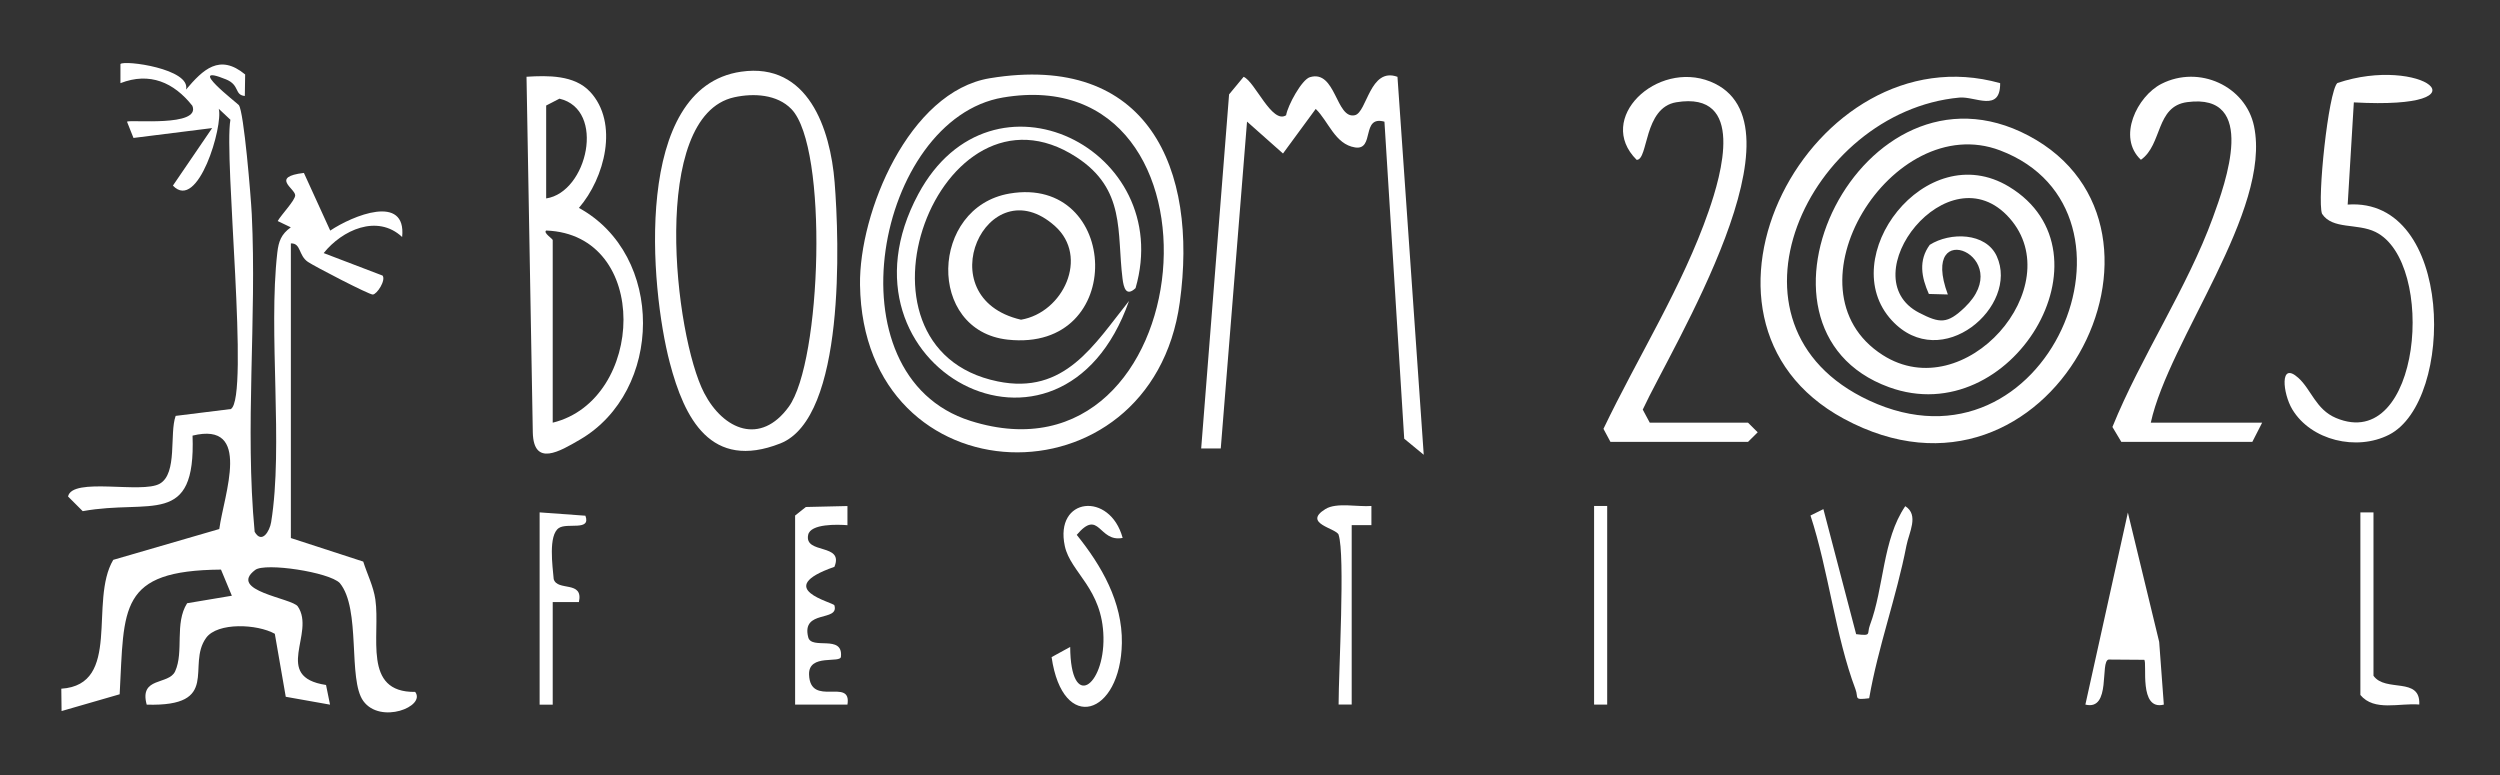
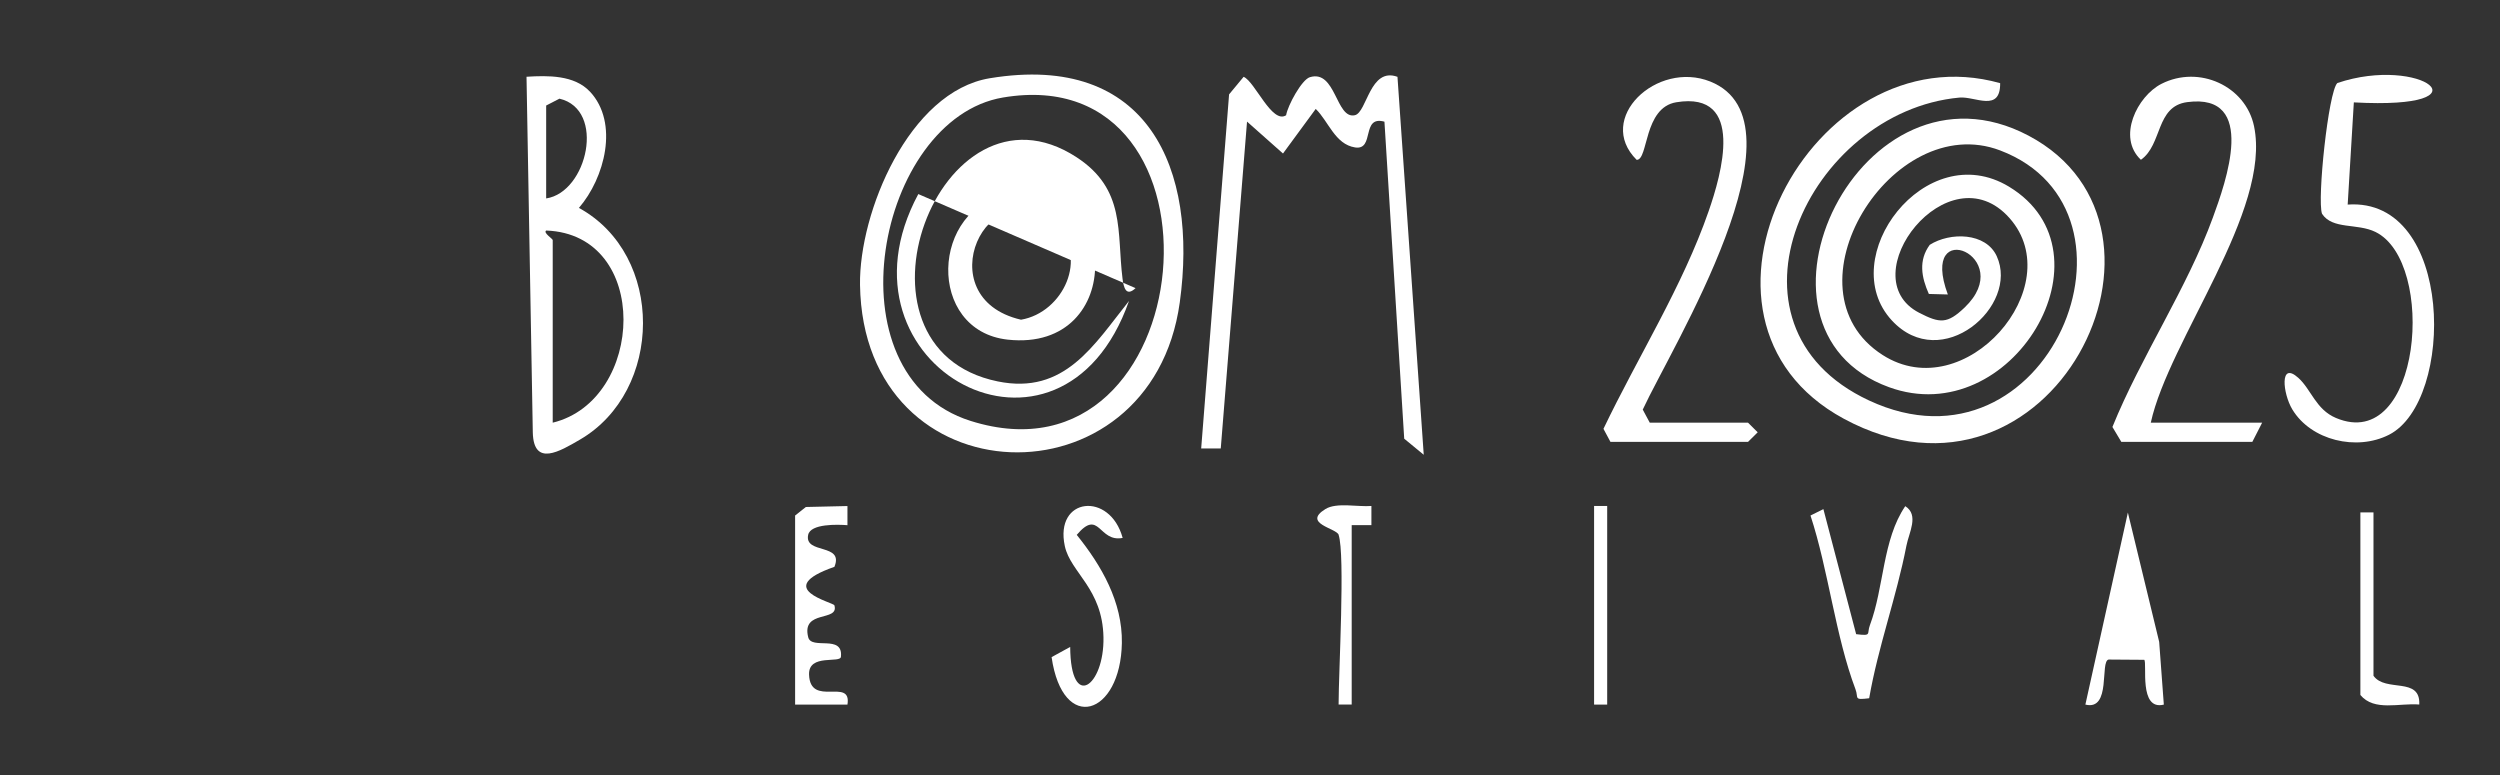
<svg xmlns="http://www.w3.org/2000/svg" width="287" height="89" viewBox="0 0 287 89" fill="none">
  <rect x="0" y="0" width="287" height="89" fill="#333333" stroke="none" />
  <path d="M229.619 9.547C229.649 12.945 226.754 11.04 224.942 11.202C207.596 12.806 196.1 37.358 214.558 45.971C235.092 55.555 247.957 24.243 229.619 17.27C217.182 12.541 204.4 33.254 216.13 40.756C225.589 46.81 237.626 32.864 230.694 25.038C223.694 17.138 212.363 31.805 220.325 35.909C222.701 37.13 223.543 37.203 225.528 35.313C231.664 29.451 220.205 24.611 223.611 33.805L221.431 33.746C220.581 31.834 220.22 29.9 221.536 28.105C223.874 26.627 227.972 26.671 229.228 29.414C231.844 35.137 222.882 42.955 217.182 36.784C210.558 29.62 221.04 15.637 230.626 21.426C243.16 29.002 230.942 49.583 216.859 44.449C198.22 37.66 213.716 5.465 232.859 15.564C252.882 26.126 235.431 60.925 211.664 48.067C190.543 36.645 207.987 3.464 229.619 9.547Z" fill="white" />
-   <path d="M33.376 61.763L41.7 64.47C42.151 65.904 42.873 67.309 43.091 68.817C43.692 72.973 41.564 79.519 47.662 79.431C48.925 81.108 43.67 83.182 41.707 80.475C39.91 77.996 41.467 69.913 39.008 66.934C37.79 65.676 30.436 64.565 29.301 65.426C26.098 67.839 33.542 68.662 34.188 69.619C36.279 72.686 31.218 77.695 37.429 78.636L37.888 80.894L32.805 79.99L31.549 72.759C29.534 71.627 24.963 71.421 23.662 73.23C21.361 76.422 25.459 81.137 16.842 80.894C15.955 77.658 19.369 78.673 20.105 77.07C21.136 74.819 20.015 71.553 21.482 69.251L26.617 68.39L25.369 65.389C13.564 65.492 14.278 69.729 13.737 79.703L7.068 81.63L7.038 79.063C14.023 78.607 10.181 69.03 13 64.271L25.173 60.733C25.707 56.783 28.985 48.332 22.105 50.009C22.489 60.601 17.286 57.261 9.496 58.681L7.812 56.997C8.293 54.731 16.286 56.71 18.346 55.526C20.406 54.341 19.429 49.781 20.166 47.744L26.504 46.957C28.662 45.647 25.677 18.079 26.451 13.747L25.113 12.489C25.639 14.416 22.737 24.354 19.85 21.308L24.354 14.703L15.323 15.836L14.579 13.968C14.88 13.703 23.098 14.615 22.083 12.144C19.97 9.466 17.188 8.238 13.827 9.547V7.348C14.286 6.87 21.94 7.907 21.354 10.283C23.316 7.973 25.203 6.127 28.143 8.547L28.106 11.018C26.88 10.901 27.564 9.775 25.948 9.113C21.136 7.157 27.256 11.85 27.421 12.07C28 12.835 28.797 22.5 28.903 24.596C29.489 36.681 28.098 48.965 29.233 61.05C30.061 62.499 30.963 60.976 31.128 59.939C32.542 51.193 30.782 38.182 31.835 29.002C31.985 27.708 32.279 26.891 33.384 26.097L31.88 25.376C32.294 24.64 33.903 22.985 33.888 22.412C33.865 21.632 31.03 20.308 34.888 19.852L37.91 26.472C40.467 24.758 46.677 22.198 46.166 27.207C43.309 24.545 39.271 26.413 37.158 29.054L43.918 31.635C44.324 32.172 43.279 33.791 42.797 33.813C42.376 33.835 36.083 30.569 35.354 30.069C34.248 29.326 34.572 27.899 33.391 27.943V61.778L33.376 61.763Z" fill="white" />
  <path d="M113.633 8.981C131.821 5.987 137.558 19.381 135.437 34.725C132.159 58.416 99.099 57.548 98.73 32.702C98.61 24.413 104.339 10.511 113.633 8.981ZM115.136 11.195C100.67 13.644 94.918 43.11 111.415 48.318C138.114 56.754 142.355 6.59 115.136 11.195Z" fill="white" />
  <path d="M147.648 13.218C147.843 12.085 149.437 9.15 150.37 8.863C153.377 7.944 153.355 13.732 155.543 13.225C156.934 12.901 157.257 7.664 160.43 8.819L163.445 52.208L161.204 50.362L158.934 13.968C156.219 13.218 157.859 17.285 155.558 16.925C153.257 16.564 152.513 13.924 151.046 12.504L147.287 17.623L143.159 13.96L140.144 51.48H137.896L141.099 10.835L142.768 8.819C144.069 9.356 146.031 14.306 147.655 13.225L147.648 13.218Z" fill="white" />
-   <path d="M85.076 8.231C92.783 7.113 95.324 14.814 95.813 20.911C96.347 27.561 97.084 47.957 89.58 50.907C81.595 54.047 78.572 48.045 76.888 41.631C74.632 33.033 72.602 10.033 85.076 8.231ZM84.294 11.165C74.527 13.313 77.437 38.579 80.843 45.125C83.061 49.377 87.309 51.142 90.542 46.707C94.317 41.529 95.106 16.939 90.858 12.526C89.211 10.82 86.512 10.68 84.294 11.165Z" fill="white" />
  <path d="M67.722 10.511C71.091 14.115 69.414 20.455 66.459 23.868C76.347 29.282 76.151 44.904 66.572 50.472C64.256 51.819 61.271 53.621 61.166 49.671L60.444 8.812C62.895 8.657 65.941 8.606 67.722 10.518V10.511ZM62.7 22.78C67.429 22.073 69.58 12.585 64.226 11.327L62.7 12.114V22.78ZM63.452 48.523C74.053 45.942 74.768 26.906 62.7 26.465C62.331 26.729 63.452 27.406 63.452 27.561V48.523Z" fill="white" />
  <path d="M246.912 48.523H259.694L258.566 50.73H243.529L242.506 49.016C245.769 40.962 251.1 33.055 254.04 24.971C255.491 20.992 259.235 10.636 251.085 11.725C247.453 12.21 248.265 16.594 245.777 18.344C243.017 15.763 245.348 11.048 248.13 9.628C252.446 7.429 257.799 9.871 258.762 14.483C260.792 24.184 248.987 39.05 246.912 48.516V48.523Z" fill="white" />
  <path d="M184.881 50.73L184.077 49.23C188.017 40.992 193.16 32.879 196.152 24.243C197.596 20.088 200.43 10.423 192.438 11.739C188.663 12.364 189.25 18.374 187.889 18.352C183.114 13.615 190.197 6.899 196.348 9.363C207.964 14.034 191.866 39.918 188.588 47.023L189.393 48.523H200.671L201.784 49.627L200.671 50.73H184.881Z" fill="white" />
  <path d="M270.221 11.747L269.514 23.486C281.747 22.618 281.852 46.037 274.266 49.906C270.551 51.804 265.303 50.568 263.153 46.993C262.063 45.177 261.664 41.411 263.845 43.375C265.333 44.713 265.852 47.001 268.16 47.979C277.95 52.12 279.754 30.084 272.702 26.627C270.604 25.597 267.769 26.384 266.566 24.538C265.995 22.897 267.296 10.526 268.326 9.533C277.927 6.282 286.236 12.629 270.221 11.754V11.747Z" fill="white" />
  <path d="M248.416 80.887C245.491 81.63 246.529 76.121 246.16 75.746L242.077 75.716C241.04 75.878 242.416 81.63 239.401 80.887L244.28 58.843L247.874 73.686L248.408 80.894L248.416 80.887Z" fill="white" />
  <path d="M213.085 72.803C214.934 73.031 214.28 72.789 214.664 71.774C216.303 67.419 216.1 61.954 218.724 58.107C220.333 59.13 219.145 61.145 218.859 62.638C217.716 68.545 215.611 74.23 214.581 80.159C212.739 80.387 213.393 80.144 213.009 79.129C210.694 72.98 209.912 65.47 207.844 59.181L209.325 58.446L213.085 72.803Z" fill="white" />
  <path d="M91.272 59.189L92.512 58.203L97.287 58.093V60.292C96.159 60.204 93.038 60.101 92.775 61.41C92.317 63.668 96.926 62.322 95.79 65.073C88.565 67.589 95.677 69.133 95.79 69.494C96.362 71.428 91.971 69.942 92.783 73.157C93.159 74.642 96.783 72.803 96.542 75.363C96.565 76.216 92.79 74.973 92.88 77.452C93.016 81.262 97.805 77.71 97.287 80.887H91.279V59.196L91.272 59.189Z" fill="white" />
  <path d="M128.866 61.756C126.099 62.285 126.227 58.321 123.61 61.403C126.46 64.941 128.866 69.104 128.791 73.819C128.648 82.145 122.001 84.293 120.723 75.437L122.858 74.267C122.903 81.667 126.783 78.776 126.678 73.164C126.573 67.552 122.903 65.742 122.242 62.697C121.024 57.07 127.422 56.386 128.881 61.756H128.866Z" fill="white" />
-   <path d="M61.948 58.821L67.204 59.203C67.873 61.005 65.128 59.968 64.158 60.616C62.925 61.439 63.437 64.999 63.564 66.478C63.978 67.927 67.008 66.588 66.459 69.118H63.452V80.894H61.948V58.828V58.821Z" fill="white" />
  <path d="M153.678 61.395C153.43 60.638 149.468 60.101 152.159 58.438C153.445 57.644 155.904 58.218 157.438 58.085V60.285H155.174V80.88H153.671C153.671 77.165 154.437 63.698 153.671 61.388L153.678 61.395Z" fill="white" />
  <path d="M272.476 58.821V77.577C273.852 79.526 277.89 77.636 277.732 80.88C275.469 80.681 272.566 81.704 270.972 79.784V58.821H272.476Z" fill="white" />
  <path d="M184.505 58.085H183.002V80.887H184.505V58.085Z" fill="white" />
-   <path d="M130.362 33.077C129.279 34.099 128.994 33.026 128.866 31.989C128.197 26.678 129.264 21.735 123.565 18.035C107.881 7.848 95.835 39.962 114.542 43.787C122.234 45.361 125.588 39.587 129.61 34.548C121.836 56.658 94.745 42.139 105.422 22.279C113.873 6.554 134.964 17.153 130.362 33.077Z" fill="white" />
+   <path d="M130.362 33.077C129.279 34.099 128.994 33.026 128.866 31.989C128.197 26.678 129.264 21.735 123.565 18.035C107.881 7.848 95.835 39.962 114.542 43.787C122.234 45.361 125.588 39.587 129.61 34.548C121.836 56.658 94.745 42.139 105.422 22.279Z" fill="white" />
  <path d="M115.888 22.221C128.603 20.043 129.46 40.484 115.693 38.991C106.339 37.976 106.76 23.787 115.888 22.221ZM121.114 25.957C113.354 19.006 106.309 34.173 117.212 36.703C122.069 35.88 125.046 29.48 121.114 25.957Z" fill="white" />
</svg>